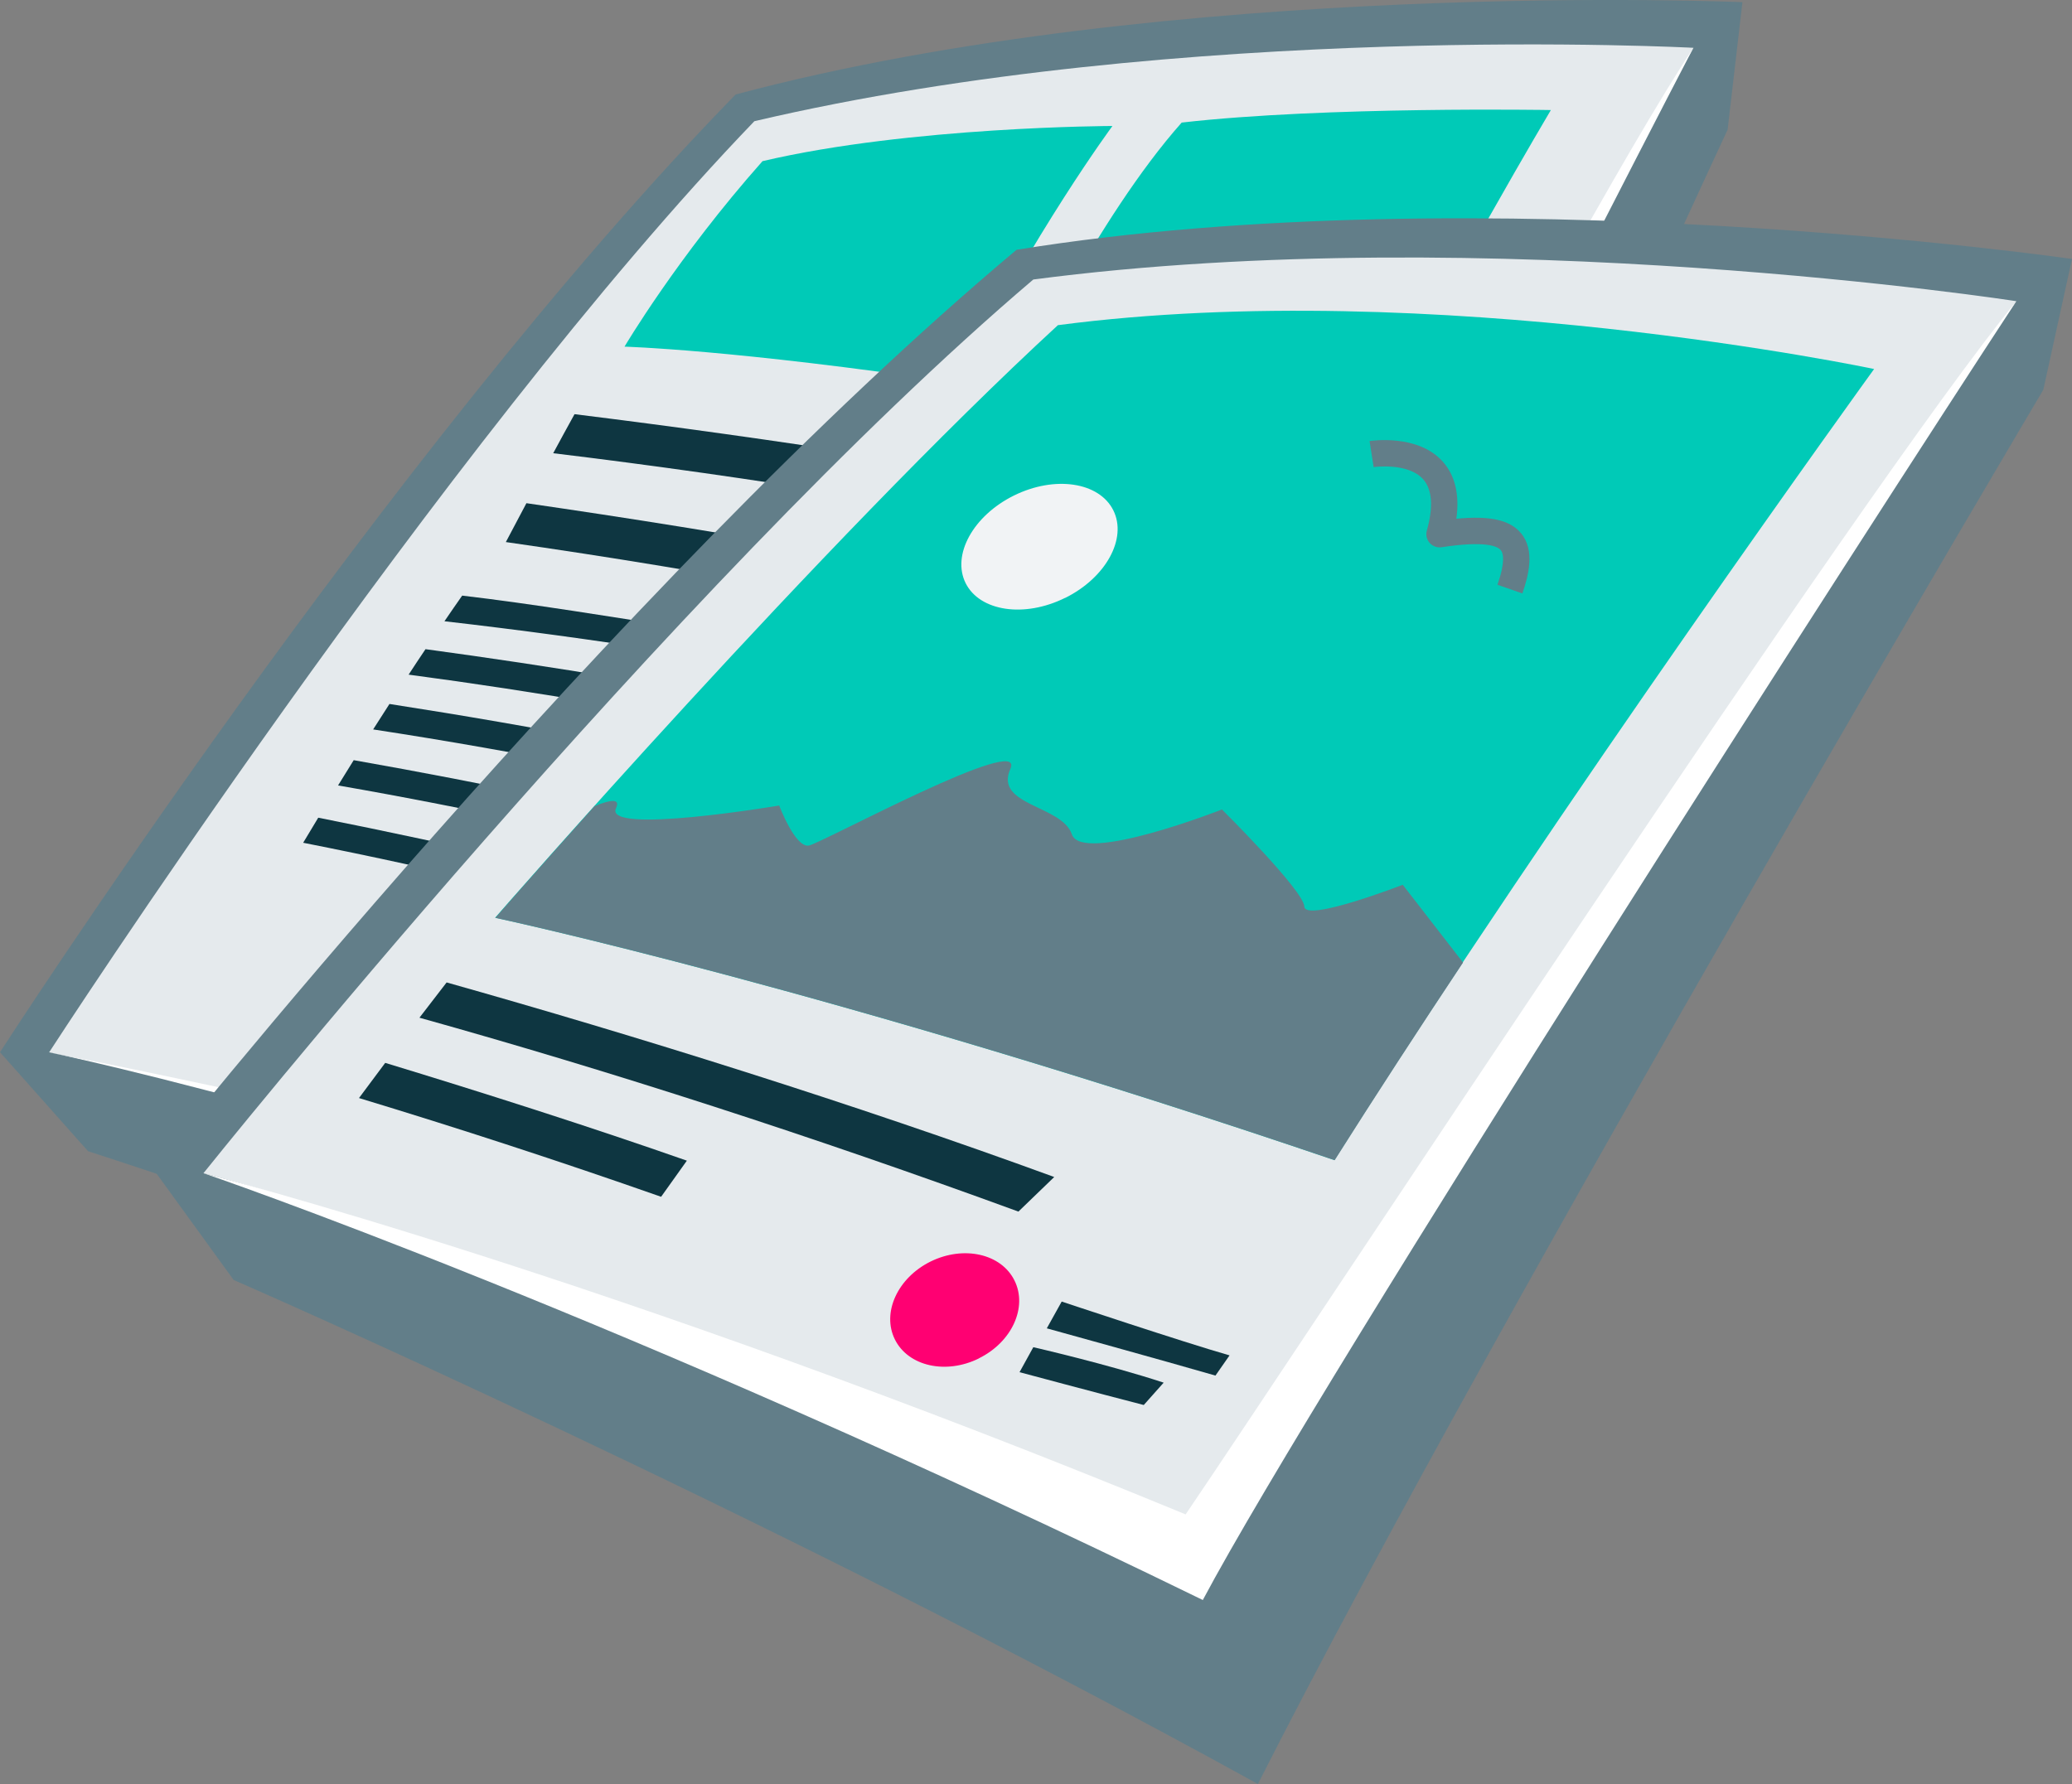
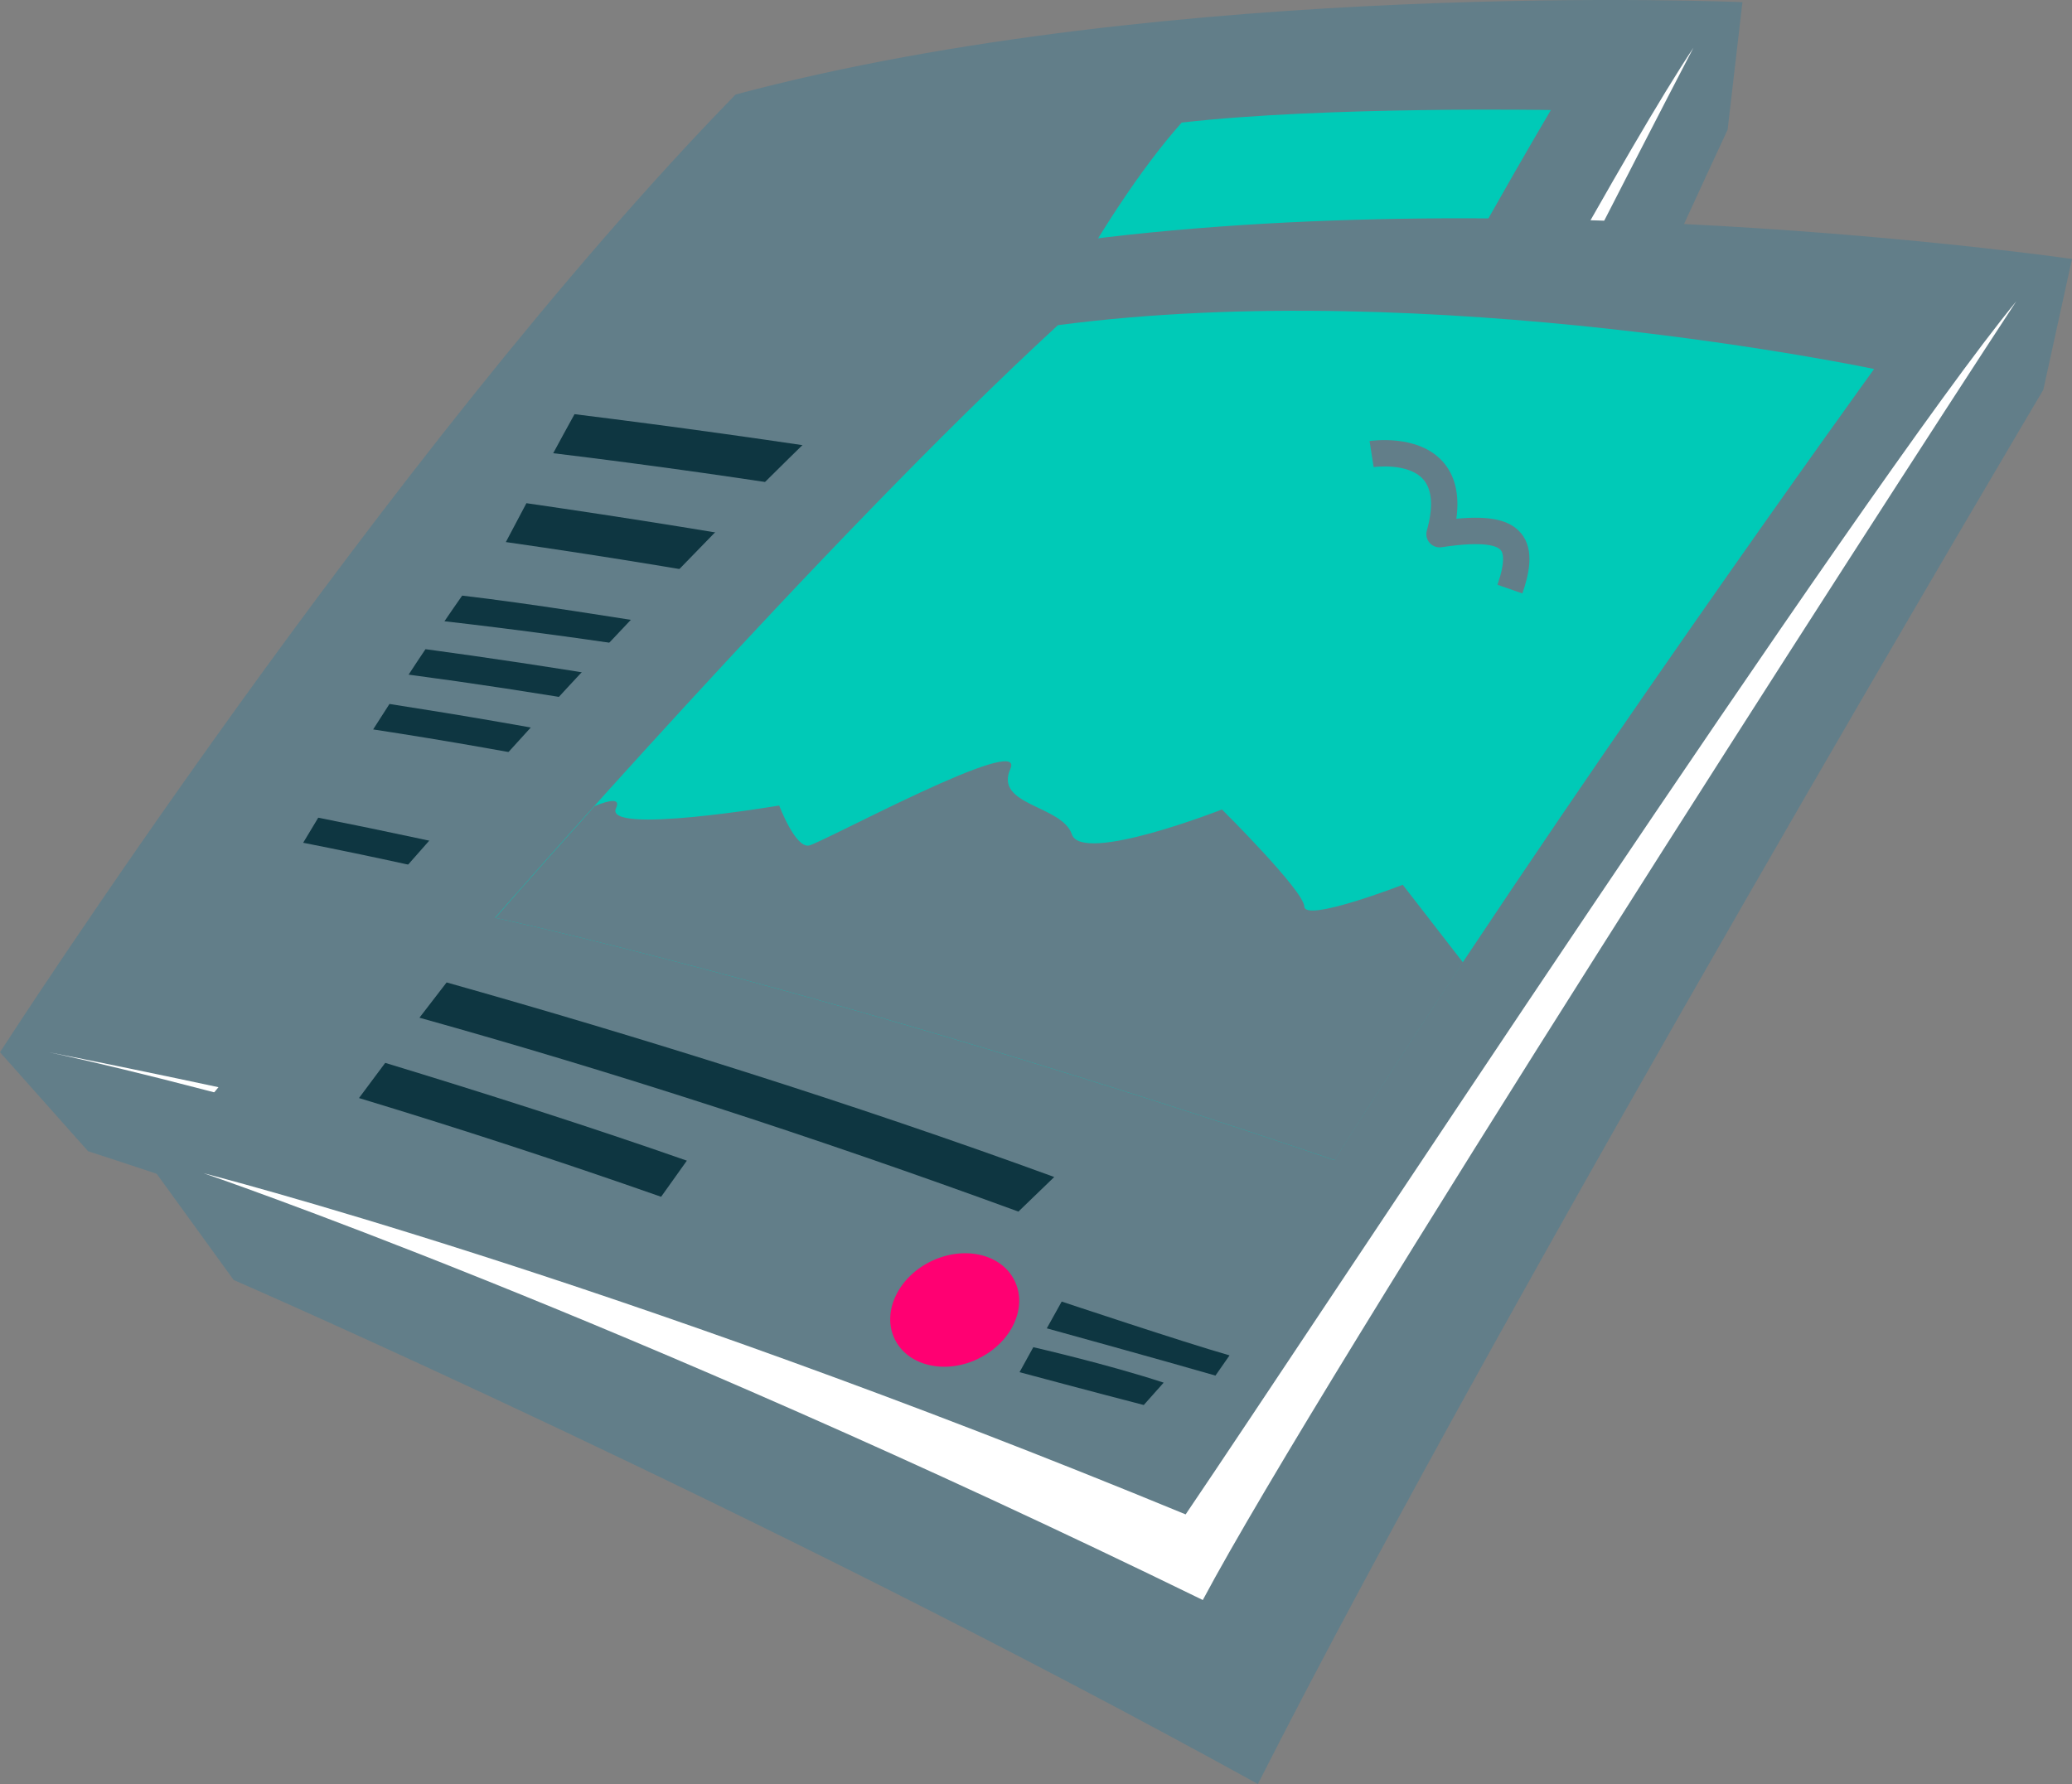
<svg xmlns="http://www.w3.org/2000/svg" id="a" data-name="Laag 1" viewBox="0 0 219.67 189.19">
  <rect x="0" y="0" width="219.67" height="189.19" fill="#808080" stroke="none" />
  <defs>
    <style>
      .b {
        fill: #0e3641;
      }

      .b, .c, .d, .e, .f, .g, .h {
        stroke-width: 0px;
      }

      .c {
        fill: #ff0072;
      }

      .d {
        fill: #f1f3f5;
      }

      .e {
        fill: #627e89;
      }

      .f {
        fill: #00cab7;
      }

      .g {
        fill: #fff;
      }

      .h {
        fill: #e5eaed;
      }
    </style>
  </defs>
  <g>
    <path class="e" d="M77.99,10.02C124.43-2.39,184.73.23,184.73.23l-1.57,13.52s-45.05,96.78-65.21,148.88c-53.58-22.9-108.61-40.55-108.61-40.55L0,111.58S41.04,47.88,77.99,10.02Z" />
-     <path class="h" d="M79.99,12.85c45.47-10.68,99.55-7.78,99.55-7.78,0,0-46.07,79.14-70.03,137.62C47.96,119.81,5.21,111.59,5.21,111.59c0,0,41.7-64.37,74.77-98.74Z" />
    <path class="g" d="M107.92,136.11C57.42,121.71,5.21,111.59,5.21,111.59c0,0,43.09,8.92,105.3,33,9.67-23.61,56.62-115.74,69.02-139.52-13.56,20.41-60.83,111.1-71.62,131.04Z" />
    <g>
      <path class="b" d="M72.67,66.64c-7.59-1.19-16.39-2.63-23.67-3.48-.58.83-1.21,1.73-1.88,2.72,7.71.88,15.71,1.96,23.79,3.23l1.76-2.47Z" />
      <path class="b" d="M32.15,89.37c7.16,1.41,14.54,3.02,21.97,4.82l1.56-2.72c-7.11-1.72-15.05-3.39-21.94-4.76-.52.86-1.06,1.77-1.6,2.66Z" />
      <path class="b" d="M86.96,75.91c-14.19-2.94-28.71-5.29-41.85-7.07-.57.85-1.18,1.76-1.79,2.7,13.49,1.79,27.73,4.23,42.35,7.26l1.29-2.89Z" />
      <path class="b" d="M90.08,84.18c-16.72-4.02-33.56-7.17-48.79-9.53-.56.86-1.14,1.77-1.73,2.7,15.53,2.37,32.05,5.65,49.16,9.76l1.36-2.93Z" />
-       <path class="b" d="M81.67,90.02c-14.73-3.77-30.59-7.02-44.17-9.41-.55.88-1.09,1.75-1.66,2.68,13.85,2.41,28.49,5.56,43.56,9.42l2.27-2.68Z" />
    </g>
-     <path class="f" d="M80.84,17.09c15.65-3.68,37.1-3.73,37.1-3.73,0,0-8.31,11.23-16.31,27.25-23.93-3.55-35.42-3.85-35.42-3.85,0,0,5.61-9.51,14.63-19.67Z" />
    <path class="f" d="M125.27,13c15.3-1.75,39.15-1.33,39.15-1.33,0,0-10.95,18.46-18.95,34.48-23.93-3.55-37.45-5.54-37.45-5.54,0,0,8.23-17.44,17.25-27.6Z" />
    <g>
      <path class="b" d="M53.62,57.48c10.84,1.55,22.03,3.39,33.32,5.51l2.11-4.21c-10.81-2.02-22.83-3.91-33.24-5.42-.71,1.33-1.44,2.73-2.18,4.12Z" />
      <path class="b" d="M127.84,54.59c-22.37-4.5-46.39-8.13-66.93-10.67-.75,1.36-1.49,2.71-2.26,4.14,20.93,2.53,43.12,6.12,66.01,10.73l3.18-4.2Z" />
    </g>
  </g>
  <g>
    <path class="e" d="M107.77,26.49c49.54-8.05,111.9.97,111.9.97l-3.04,13.87s-56.89,95.84-83.27,147.85c-53.27-29.38-108.59-53.45-108.59-53.45l-8.6-11.87S65.43,61.97,107.77,26.49Z" />
-     <path class="h" d="M109.55,29.64c48.34-6.36,104.22,2.3,104.22,2.3,0,0-56.11,77.41-87.11,135.65-62.98-32.65-105.09-43.18-105.09-43.18,0,0,50.03-62.52,87.98-94.77Z" />
    <path class="g" d="M125.7,160.59c-61.08-25.2-104.12-36.18-104.12-36.18,0,0,43.86,14.95,105.94,45.26,12.51-23.52,70.89-114.32,86.25-137.73-16.21,19.78-74.78,109.06-88.07,128.65Z" />
    <path class="f" d="M112.17,34.48c39.76-5.23,86.52,4.65,86.52,4.65,0,0-33.37,46.13-57.22,83.89-53.05-18.04-88.98-25.7-88.98-25.7,0,0,34.73-39.89,59.68-62.85Z" />
    <g>
      <path class="b" d="M38.06,116.44c10.46,3.17,21.21,6.67,32.03,10.47l2.73-3.83c-10.35-3.63-21.92-7.31-31.98-10.37-.91,1.21-1.85,2.47-2.78,3.73Z" />
      <path class="b" d="M111.76,124.81c-21.39-7.82-44.53-15.03-64.41-20.63-.95,1.22-1.89,2.44-2.88,3.74,20.27,5.66,41.61,12.55,63.5,20.56l3.79-3.66Z" />
    </g>
    <g>
      <path class="c" d="M103.78,144.05c-3.49,1.73-7.48.84-8.9-2-1.42-2.84.28-6.54,3.77-8.27,3.51-1.73,7.49-.84,8.9,2,1.42,2.84-.27,6.54-3.77,8.26Z" />
      <g>
        <path class="b" d="M130.36,143.73c-4.93-1.41-17.8-5.71-17.8-5.71l-1.58,2.84s12.53,3.46,17.88,5.01l1.5-2.15Z" />
        <path class="b" d="M123.37,146.62c-5.92-1.95-13.82-3.76-13.82-3.76l-1.46,2.65s8.47,2.27,13.17,3.48l2.11-2.37Z" />
      </g>
    </g>
    <path class="e" d="M148.7,93.83s-10.35,4.01-10.42,2.3c-.06-1.69-8.73-10.29-8.73-10.29,0,0-14.82,5.82-15.91,2.64-1.04-3.11-8.28-3.04-6.52-6.95,1.73-3.93-19.91,7.83-21.35,8.13-1.45.3-3.16-4.24-3.16-4.24,0,0-18.66,3.15-17.3.28.51-1.08-.66-.88-2.27-.22-6.41,7.13-10.52,11.85-10.52,11.85,0,0,35.93,7.65,88.98,25.7,4.31-6.82,8.93-13.92,13.61-20.96l-6.38-8.23Z" />
-     <path class="d" d="M112.92,63.4c-4.31,2.14-9.03,1.44-10.54-1.55-1.5-3,.79-7.16,5.11-9.3,4.33-2.14,9.04-1.44,10.54,1.56,1.5,3-.79,7.16-5.11,9.3Z" />
    <path class="e" d="M145.2,46.77c.21-.03,5.14-.77,7.77,2.19,1.31,1.48,1.78,3.51,1.43,6.05,3.6-.35,5.7.14,6.86,1.54,1.5,1.8.79,4.5.14,6.38l-2.64-.92c.87-2.51.6-3.37.35-3.67-.35-.42-1.63-1.02-6.28-.31-.46.07-.94-.1-1.26-.46-.31-.35-.43-.84-.3-1.3.71-2.53.57-4.37-.39-5.45-1.61-1.8-5.21-1.29-5.25-1.29l-.43-2.76Z" />
  </g>
</svg>